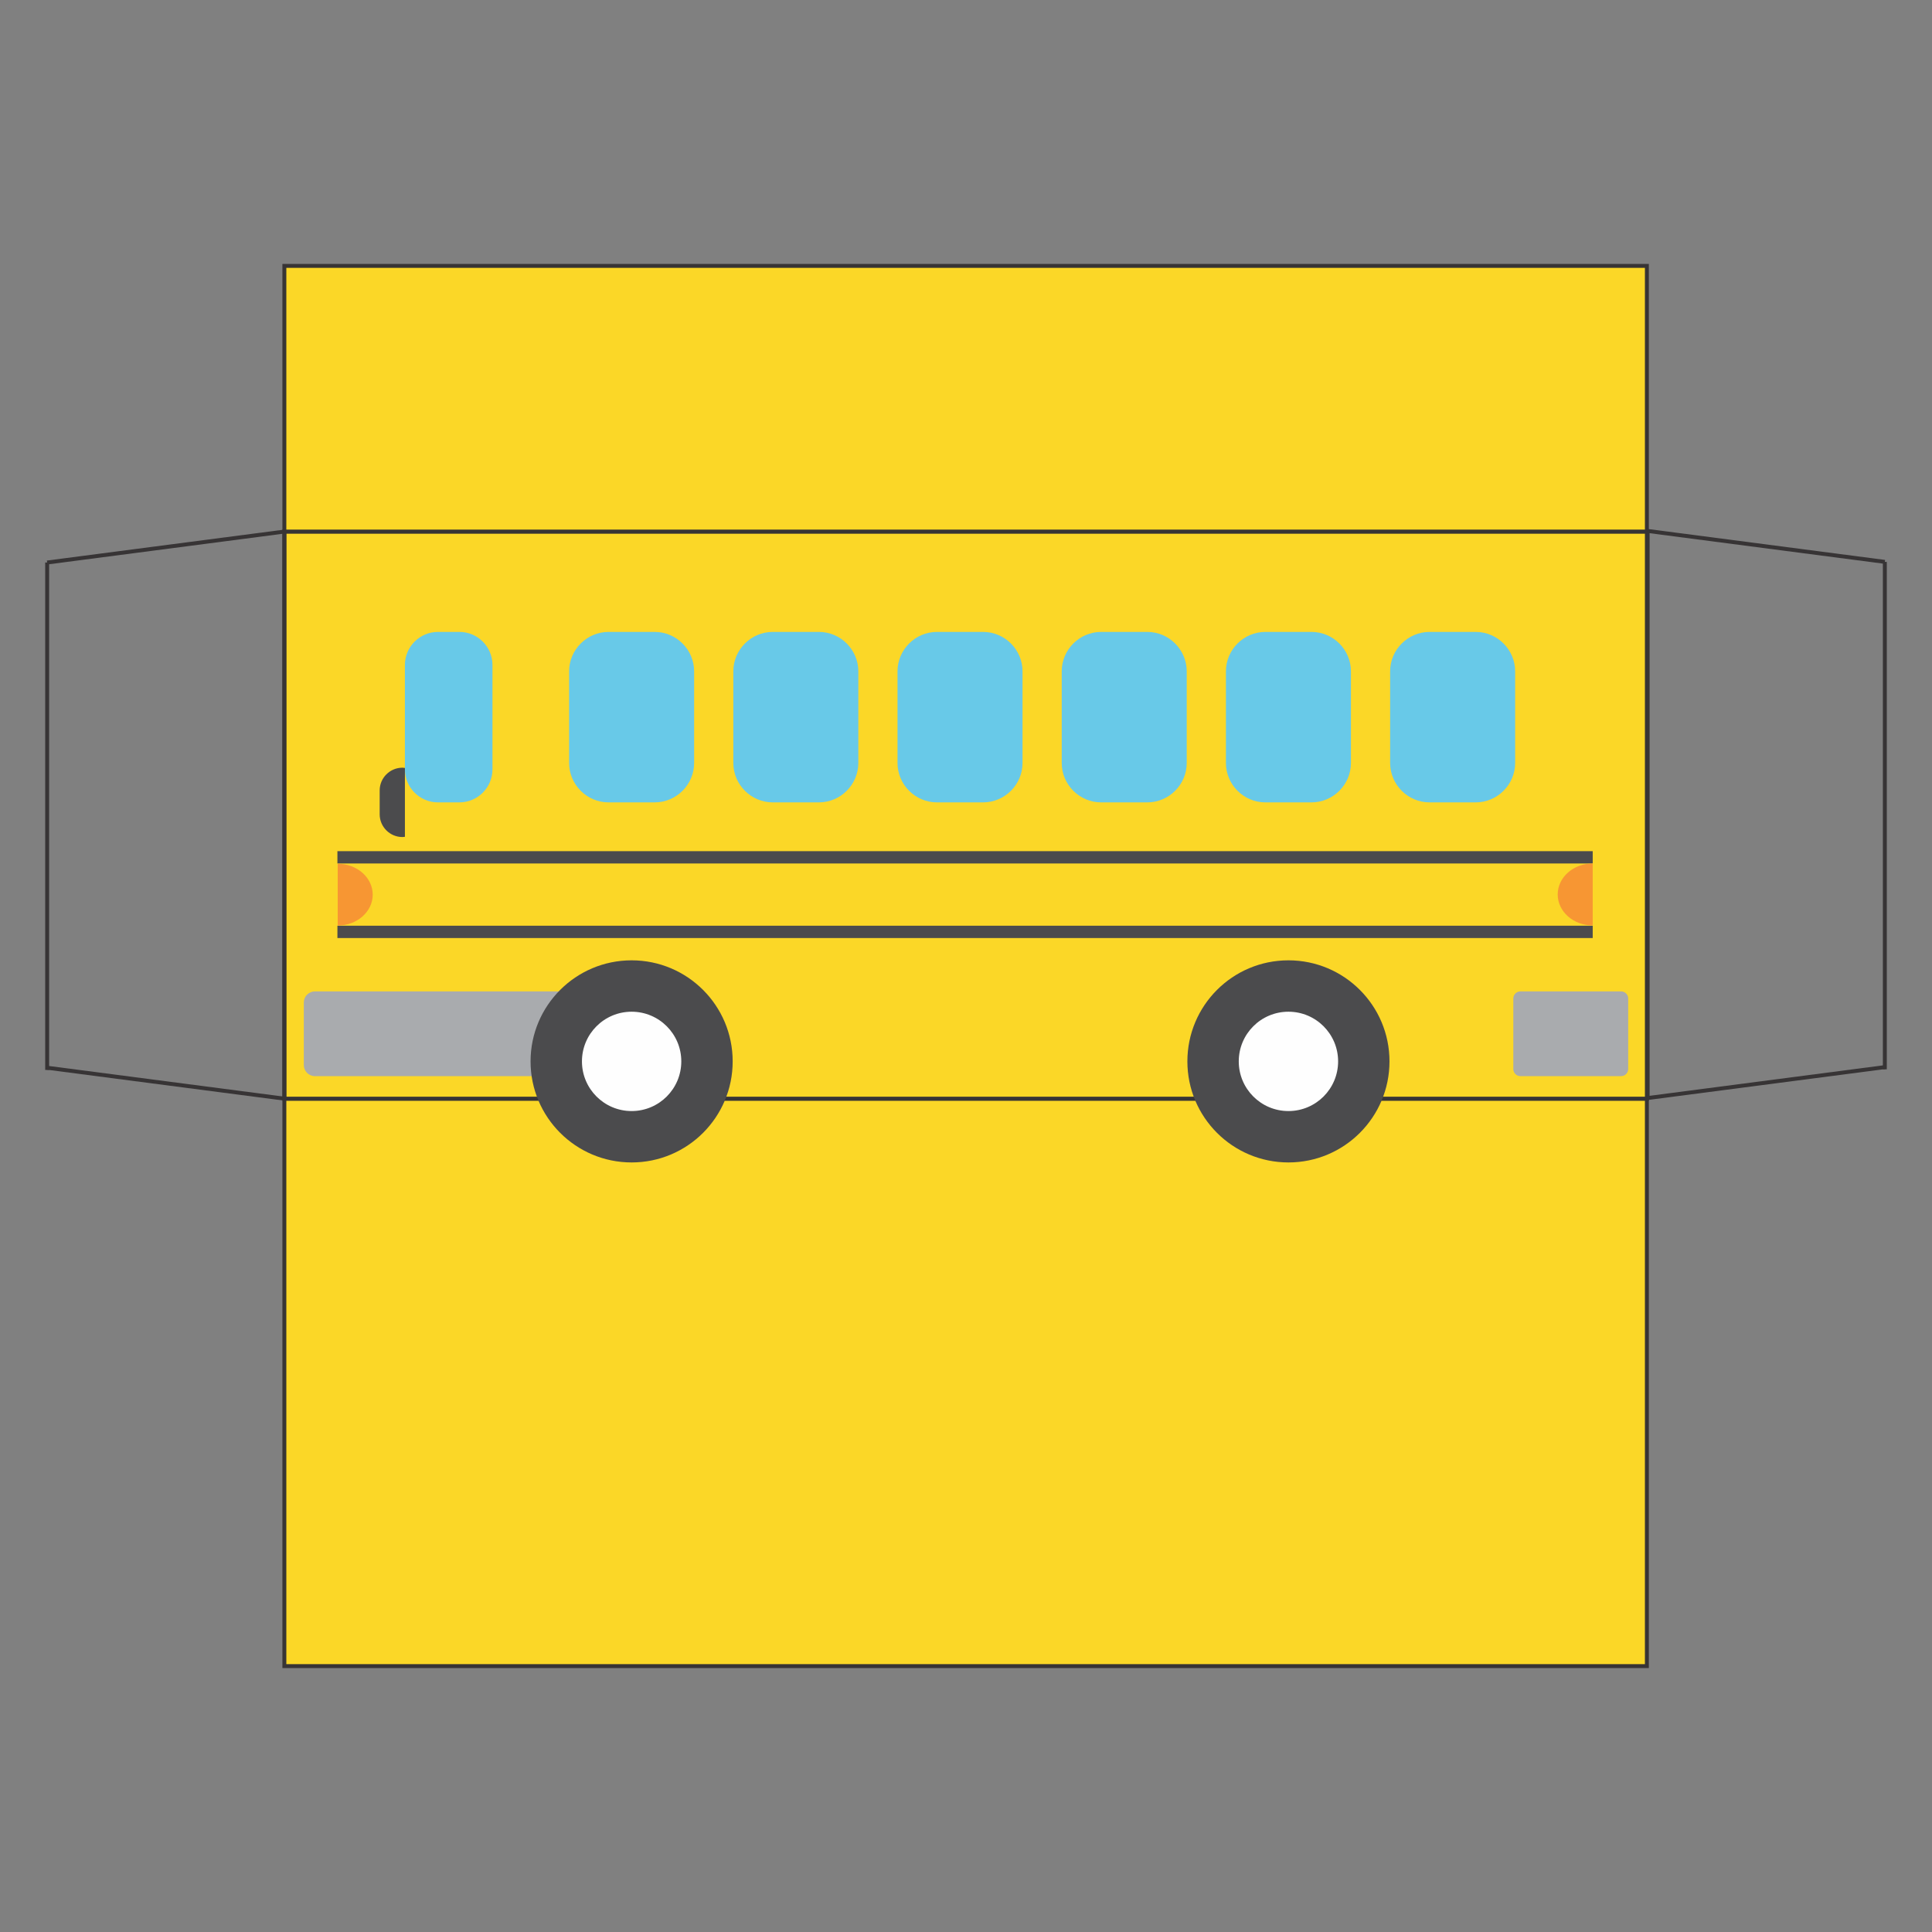
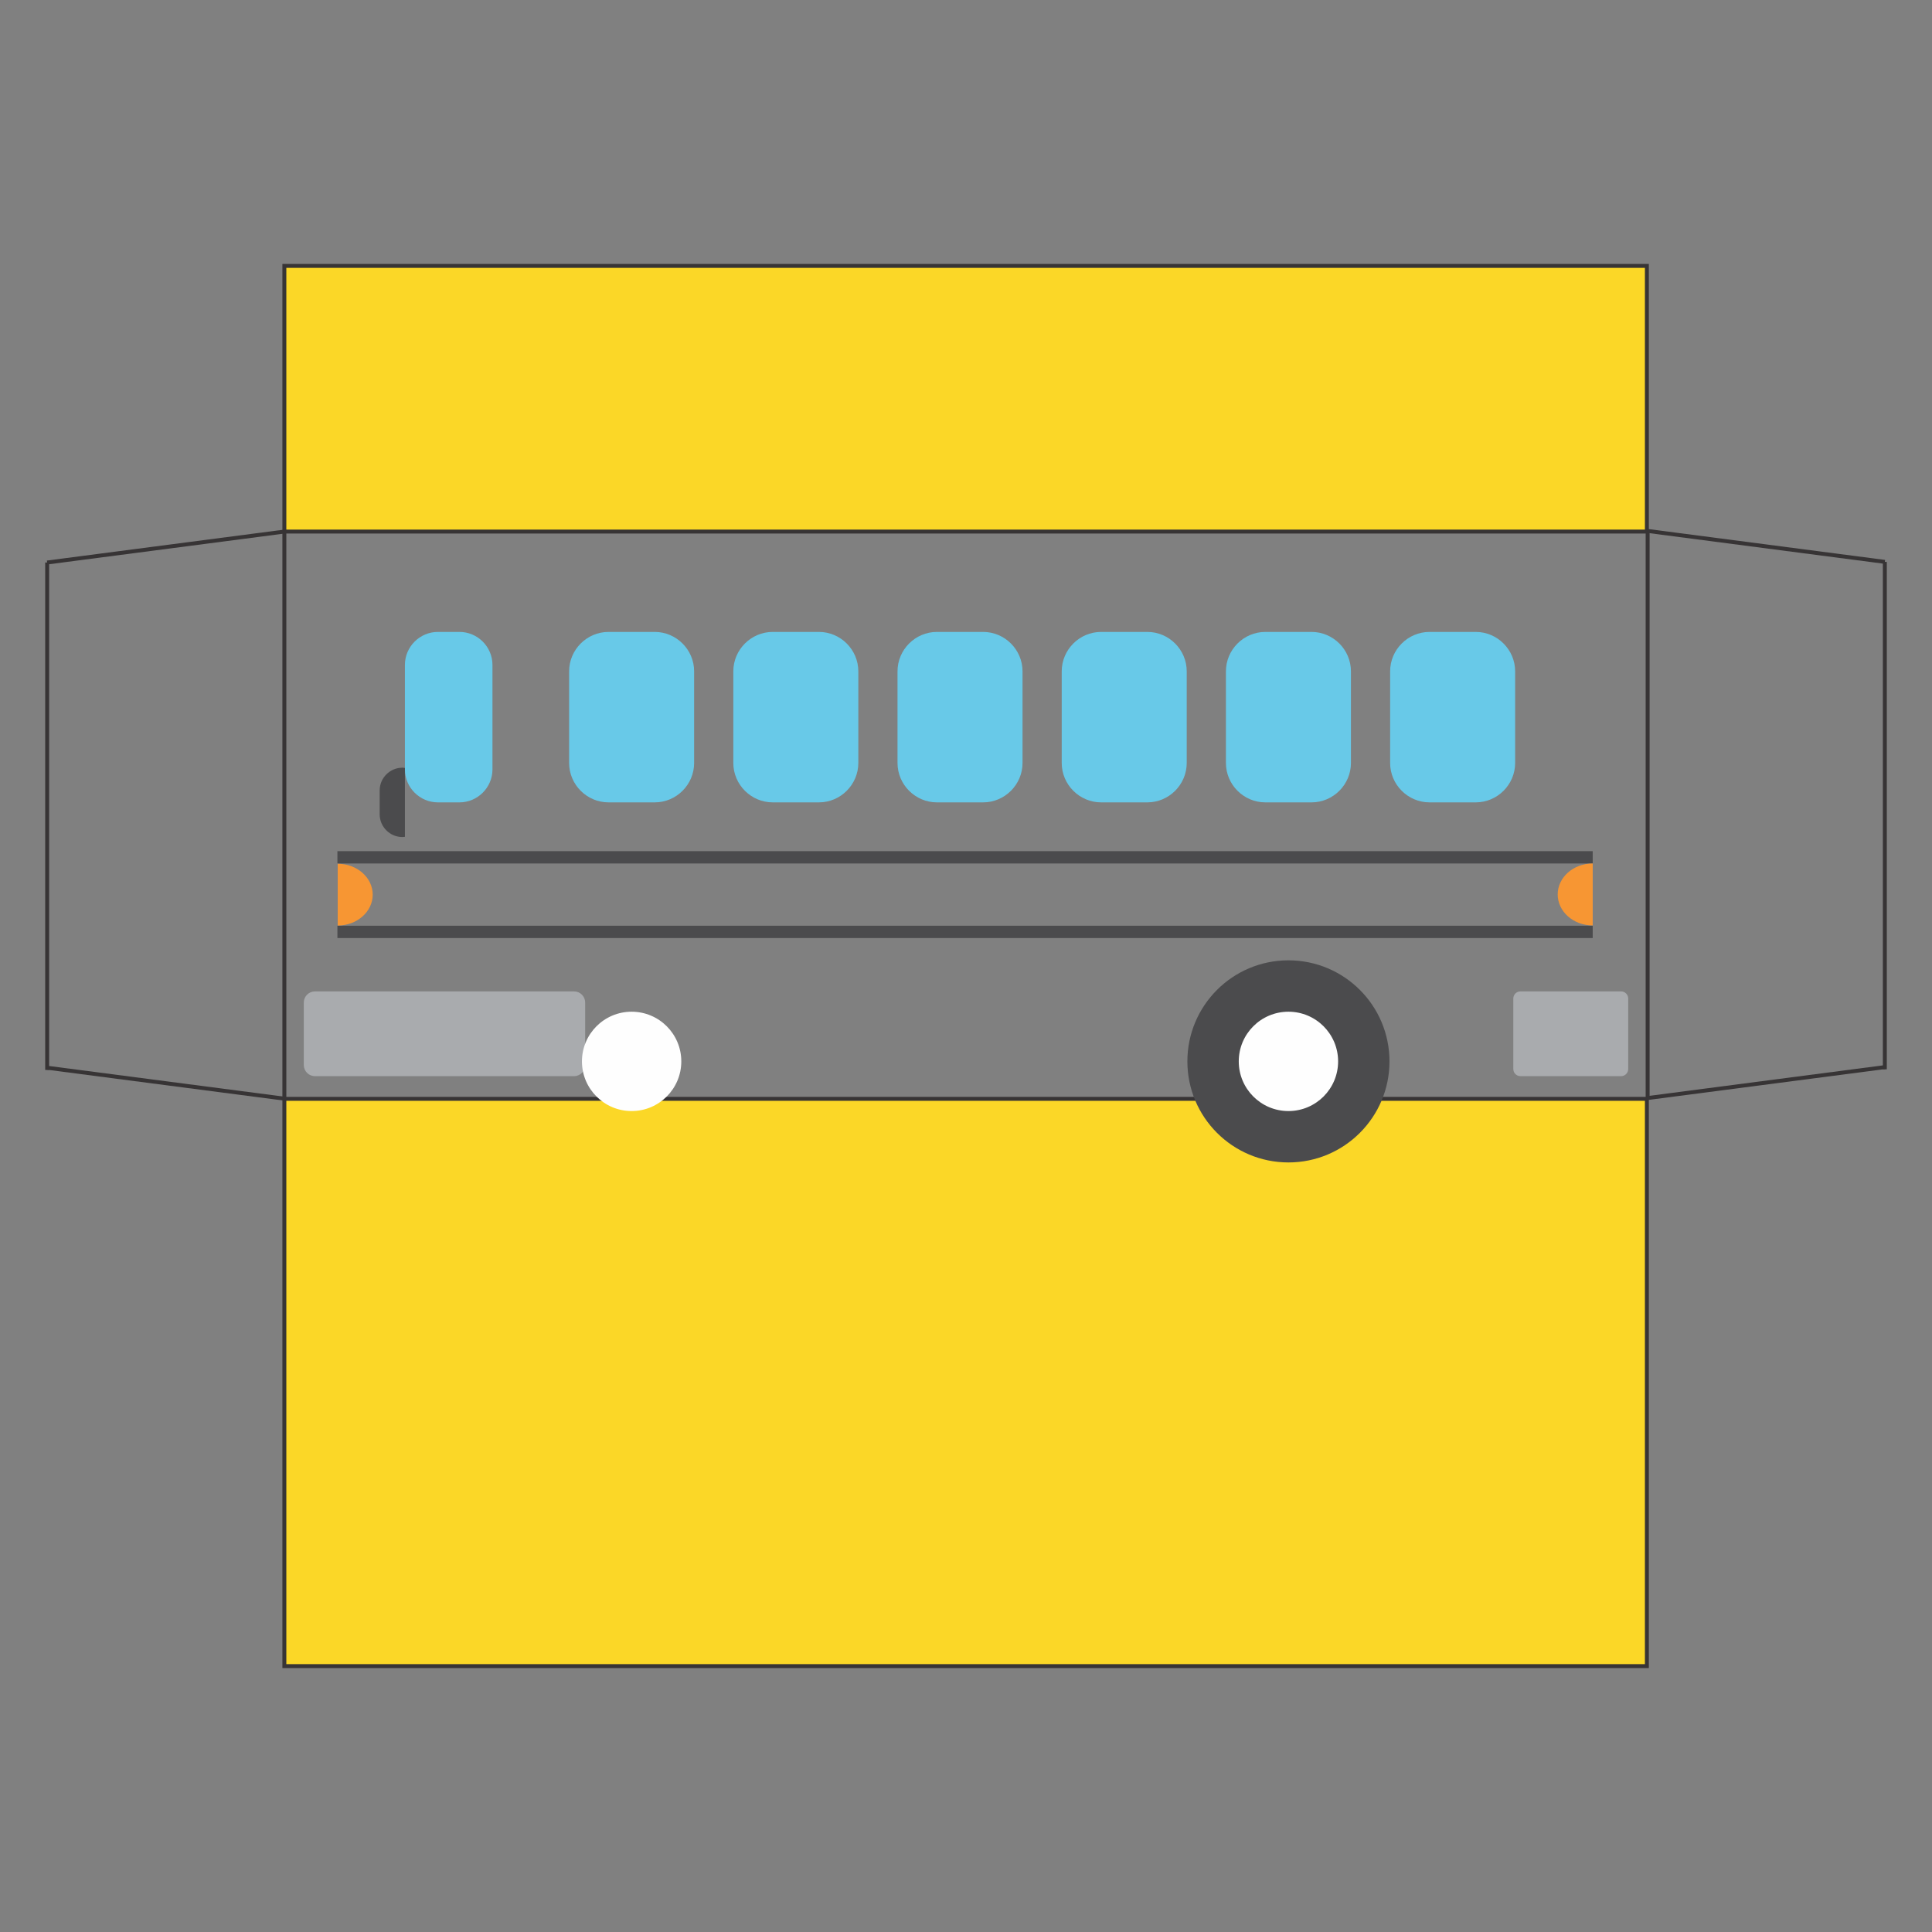
<svg xmlns="http://www.w3.org/2000/svg" xml:space="preserve" width="3.413in" height="3.413in" version="1.1" style="shape-rendering:geometricPrecision; text-rendering:geometricPrecision; image-rendering:optimizeQuality; fill-rule:evenodd; clip-rule:evenodd" viewBox="0 0 3413.33 3413.33">
  <rect x="0" y="0" width="3413.33" height="3413.33" fill="#808080" stroke="none" />
  <defs>
    <style type="text/css">
   
    .str0 {stroke:#373435;stroke-width:6.94;stroke-miterlimit:2.613}
    .str1 {stroke:#373435;stroke-width:3;stroke-miterlimit:2.613}
    .fil1 {fill:none}
    .fil0 {fill:#FBD727}
    .fil5 {fill:#FEFEFE;fill-rule:nonzero}
    .fil6 {fill:#A9ABAE;fill-rule:nonzero}
    .fil4 {fill:#4B4B4D;fill-rule:nonzero}
    .fil7 {fill:#F79633;fill-rule:nonzero}
    .fil2 {fill:#FBD727;fill-rule:nonzero}
    .fil3 {fill:#68C9E8;fill-rule:nonzero}
   
  </style>
    <clipPath id="id0">
      <path d="M3330 992.69l0 896.52 0 -896.52z" />
    </clipPath>
    <clipPath id="id1">
      <path d="M3330 992.69l0 896.52 0 -896.52z" />
    </clipPath>
    <clipPath id="id2">
      <path d="M3330 992.69l-419.06 -54.65 419.06 54.65z" />
    </clipPath>
    <clipPath id="id3">
      <path d="M3330 992.69l-419.06 -54.65 419.06 54.65z" />
    </clipPath>
    <clipPath id="id4">
      <path d="M3330 1885.3l-419.06 54.65 419.06 -54.65z" />
    </clipPath>
    <clipPath id="id5">
      <path d="M3330 1885.3l-419.06 54.65 419.06 -54.65z" />
    </clipPath>
    <clipPath id="id6">
      <path d="M2910.93 938.04l0 1002.21 0 -1002.21z" />
    </clipPath>
    <clipPath id="id7">
      <path d="M2910.93 938.04l0 1002.21 0 -1002.21z" />
    </clipPath>
  </defs>
  <g id="Layer_x0020_1">
    <g id="_2313366751840">
-       <rect class="fil0 str0" x="502.4" y="939.15" width="2407.19" height="1002.21" />
      <rect class="fil0 str0" x="502.4" y="469.76" width="2407.19" height="469.38" />
      <rect class="fil0 str0" x="502.4" y="1941.36" width="2407.19" height="1002.21" />
      <g>
        <line class="fil1 str0" x1="83.33" y1="993.8" x2="83.33" y2="1890.31" />
        <line class="fil1 str0" x1="83.33" y1="993.8" x2="502.4" y2="939.15" />
        <line class="fil1 str0" x1="83.33" y1="1886.41" x2="502.4" y2="1941.06" />
        <line class="fil1 str0" x1="502.4" y1="939.15" x2="502.4" y2="1941.36" />
      </g>
      <g>
        <g style="clip-path:url(#id0)">
          <g>
     </g>
        </g>
        <line class="fil1 str0" x1="3330" y1="992.69" x2="3330" y2="1889.21" />
        <g style="clip-path:url(#id1)">
          <path id="1" class="fil1 str1" d="M3329.99 992.69l0.02 896.52m0 -896.52l-0.02 896.52" />
        </g>
        <g style="clip-path:url(#id2)">
          <g>
     </g>
        </g>
        <line class="fil1 str0" x1="3330" y1="992.69" x2="2910.93" y2="938.04" />
        <g style="clip-path:url(#id3)">
          <path id="1" class="fil1 str1" d="M2910.93 938.04l419.06 54.65m0 -54.65l-419.06 54.65" />
        </g>
        <g style="clip-path:url(#id4)">
          <g>
     </g>
        </g>
        <line class="fil1 str0" x1="3330" y1="1885.3" x2="2910.93" y2="1939.95" />
        <g style="clip-path:url(#id5)">
          <path id="1" class="fil1 str1" d="M2910.93 1885.3l419.06 54.65m0 -54.65l-419.06 54.65" />
        </g>
        <g style="clip-path:url(#id6)">
          <g>
     </g>
        </g>
        <line class="fil1 str0" x1="2910.93" y1="938.04" x2="2910.93" y2="1940.25" />
        <g style="clip-path:url(#id7)">
          <path id="1" class="fil1 str1" d="M2910.93 938.04l0.02 1002.21m0 -1002.21l-0.02 1002.21" />
        </g>
      </g>
      <g>
-         <path class="fil2" d="M2689.77 1875.18l-1969.52 0c-68.27,0 -124.13,-55.86 -124.13,-124.12l0 -666.93c0,-68.27 55.85,-124.13 124.13,-124.13l1969.52 0c68.26,0 124.12,55.85 124.12,124.13l0 666.93c0,68.26 -55.86,124.12 -124.12,124.12z" />
        <path class="fil3" d="M811.76 1417.58l-38.09 0c-32.06,0 -58.3,-26.23 -58.3,-58.29l0 -184.56c0,-32.06 26.23,-58.3 58.3,-58.3l38.09 0c32.06,0 58.3,26.23 58.3,58.3l0 184.56c0,32.06 -26.23,58.29 -58.3,58.29z" />
        <path class="fil3" d="M1156.68 1417.58l-81.54 0c-38.31,0 -69.66,-31.34 -69.66,-69.66l0 -161.83c0,-38.31 31.34,-69.66 69.66,-69.66l81.54 0c38.31,0 69.66,31.35 69.66,69.66l0 161.83c0,38.31 -31.34,69.66 -69.66,69.66z" />
        <path class="fil3" d="M1446.78 1417.58l-81.54 0c-38.31,0 -69.66,-31.34 -69.66,-69.66l0 -161.83c0,-38.31 31.35,-69.66 69.66,-69.66l81.54 0c38.3,0 69.65,31.35 69.65,69.66l0 161.83c0,38.31 -31.35,69.66 -69.65,69.66z" />
        <path class="fil3" d="M1736.88 1417.58l-81.53 0c-38.31,0 -69.67,-31.34 -69.67,-69.66l0 -161.83c0,-38.31 31.35,-69.66 69.67,-69.66l81.53 0c38.31,0 69.66,31.35 69.66,69.66l0 161.83c0,38.31 -31.34,69.66 -69.66,69.66z" />
        <path class="fil3" d="M2026.98 1417.58l-81.54 0c-38.31,0 -69.66,-31.34 -69.66,-69.66l0 -161.83c0,-38.31 31.35,-69.66 69.66,-69.66l81.54 0c38.31,0 69.65,31.35 69.65,69.66l0 161.83c0,38.31 -31.34,69.66 -69.65,69.66z" />
        <path class="fil3" d="M2317.09 1417.58l-81.54 0c-38.31,0 -69.66,-31.34 -69.66,-69.66l0 -161.83c0,-38.31 31.34,-69.66 69.66,-69.66l81.54 0c38.31,0 69.66,31.35 69.66,69.66l0 161.83c0,38.31 -31.34,69.66 -69.66,69.66z" />
        <path class="fil3" d="M2607.19 1417.58l-81.54 0c-38.31,0 -69.66,-31.34 -69.66,-69.66l0 -161.83c0,-38.31 31.34,-69.66 69.66,-69.66l81.54 0c38.31,0 69.66,31.35 69.66,69.66l0 161.83c0,38.31 -31.35,69.66 -69.66,69.66z" />
        <path class="fil4" d="M2454.85 1875.18c0,-98.61 -79.93,-178.54 -178.53,-178.54 -98.61,0 -178.54,79.93 -178.54,178.54 0,98.61 79.93,178.54 178.54,178.54 98.6,0 178.53,-79.93 178.53,-178.54z" />
        <path class="fil5" d="M2364.09 1875.18c0,-48.48 -39.3,-87.76 -87.76,-87.76 -48.48,0 -87.77,39.28 -87.77,87.76 0,48.47 39.3,87.76 87.77,87.76 48.47,0 87.76,-39.29 87.76,-87.76z" />
        <path class="fil6" d="M1014.2 1901.27l-457.85 0c-10.79,0 -19.62,-8.83 -19.62,-19.61l0 -110.49c0,-10.79 8.83,-19.62 19.62,-19.62l457.85 0c10.79,0 19.62,8.83 19.62,19.62l0 110.49c0,10.78 -8.83,19.61 -19.62,19.61z" />
        <path class="fil6" d="M2864.06 1901.27l-177.9 0c-6.9,0 -12.54,-5.65 -12.54,-12.54l0 -124.65c0,-6.9 5.64,-12.54 12.54,-12.54l177.9 0c6.89,0 12.54,5.64 12.54,12.54l0 124.65c0,6.89 -5.64,12.54 -12.54,12.54z" />
-         <path class="fil4" d="M1294.44 1875.18c0,-98.61 -79.93,-178.54 -178.54,-178.54 -98.6,0 -178.54,79.93 -178.54,178.54 0,98.61 79.93,178.54 178.54,178.54 98.61,0 178.54,-79.93 178.54,-178.54z" />
        <path class="fil5" d="M1203.67 1875.18c0,-48.48 -39.28,-87.76 -87.76,-87.76 -48.47,0 -87.76,39.28 -87.76,87.76 0,48.47 39.3,87.76 87.76,87.76 48.48,0 87.76,-39.29 87.76,-87.76z" />
        <polygon class="fil4" points="596.12,1525.53 2813.89,1525.53 2813.89,1503.78 596.12,1503.78 " />
        <polygon class="fil4" points="596.12,1657.26 2813.89,1657.26 2813.89,1635.51 596.12,1635.51 " />
        <path class="fil7" d="M2752.04 1580.27c0,-30.23 27.69,-54.74 61.85,-54.74l0 109.46c-34.16,0 -61.85,-24.5 -61.85,-54.73z" />
        <path class="fil7" d="M658.49 1580.61c0,-30.13 -27.69,-54.55 -61.85,-54.55l0 109.11c34.15,0 61.85,-24.43 61.85,-54.56z" />
        <path class="fil4" d="M715.38 1356.79c-1.49,-0.17 -2.93,-0.46 -4.46,-0.46 -22.07,0 -40.13,18.06 -40.13,40.13l0 42.24c0,22.07 18.06,40.13 40.13,40.13 1.53,0 2.97,-0.29 4.46,-0.44l0 -121.6z" />
      </g>
    </g>
  </g>
</svg>